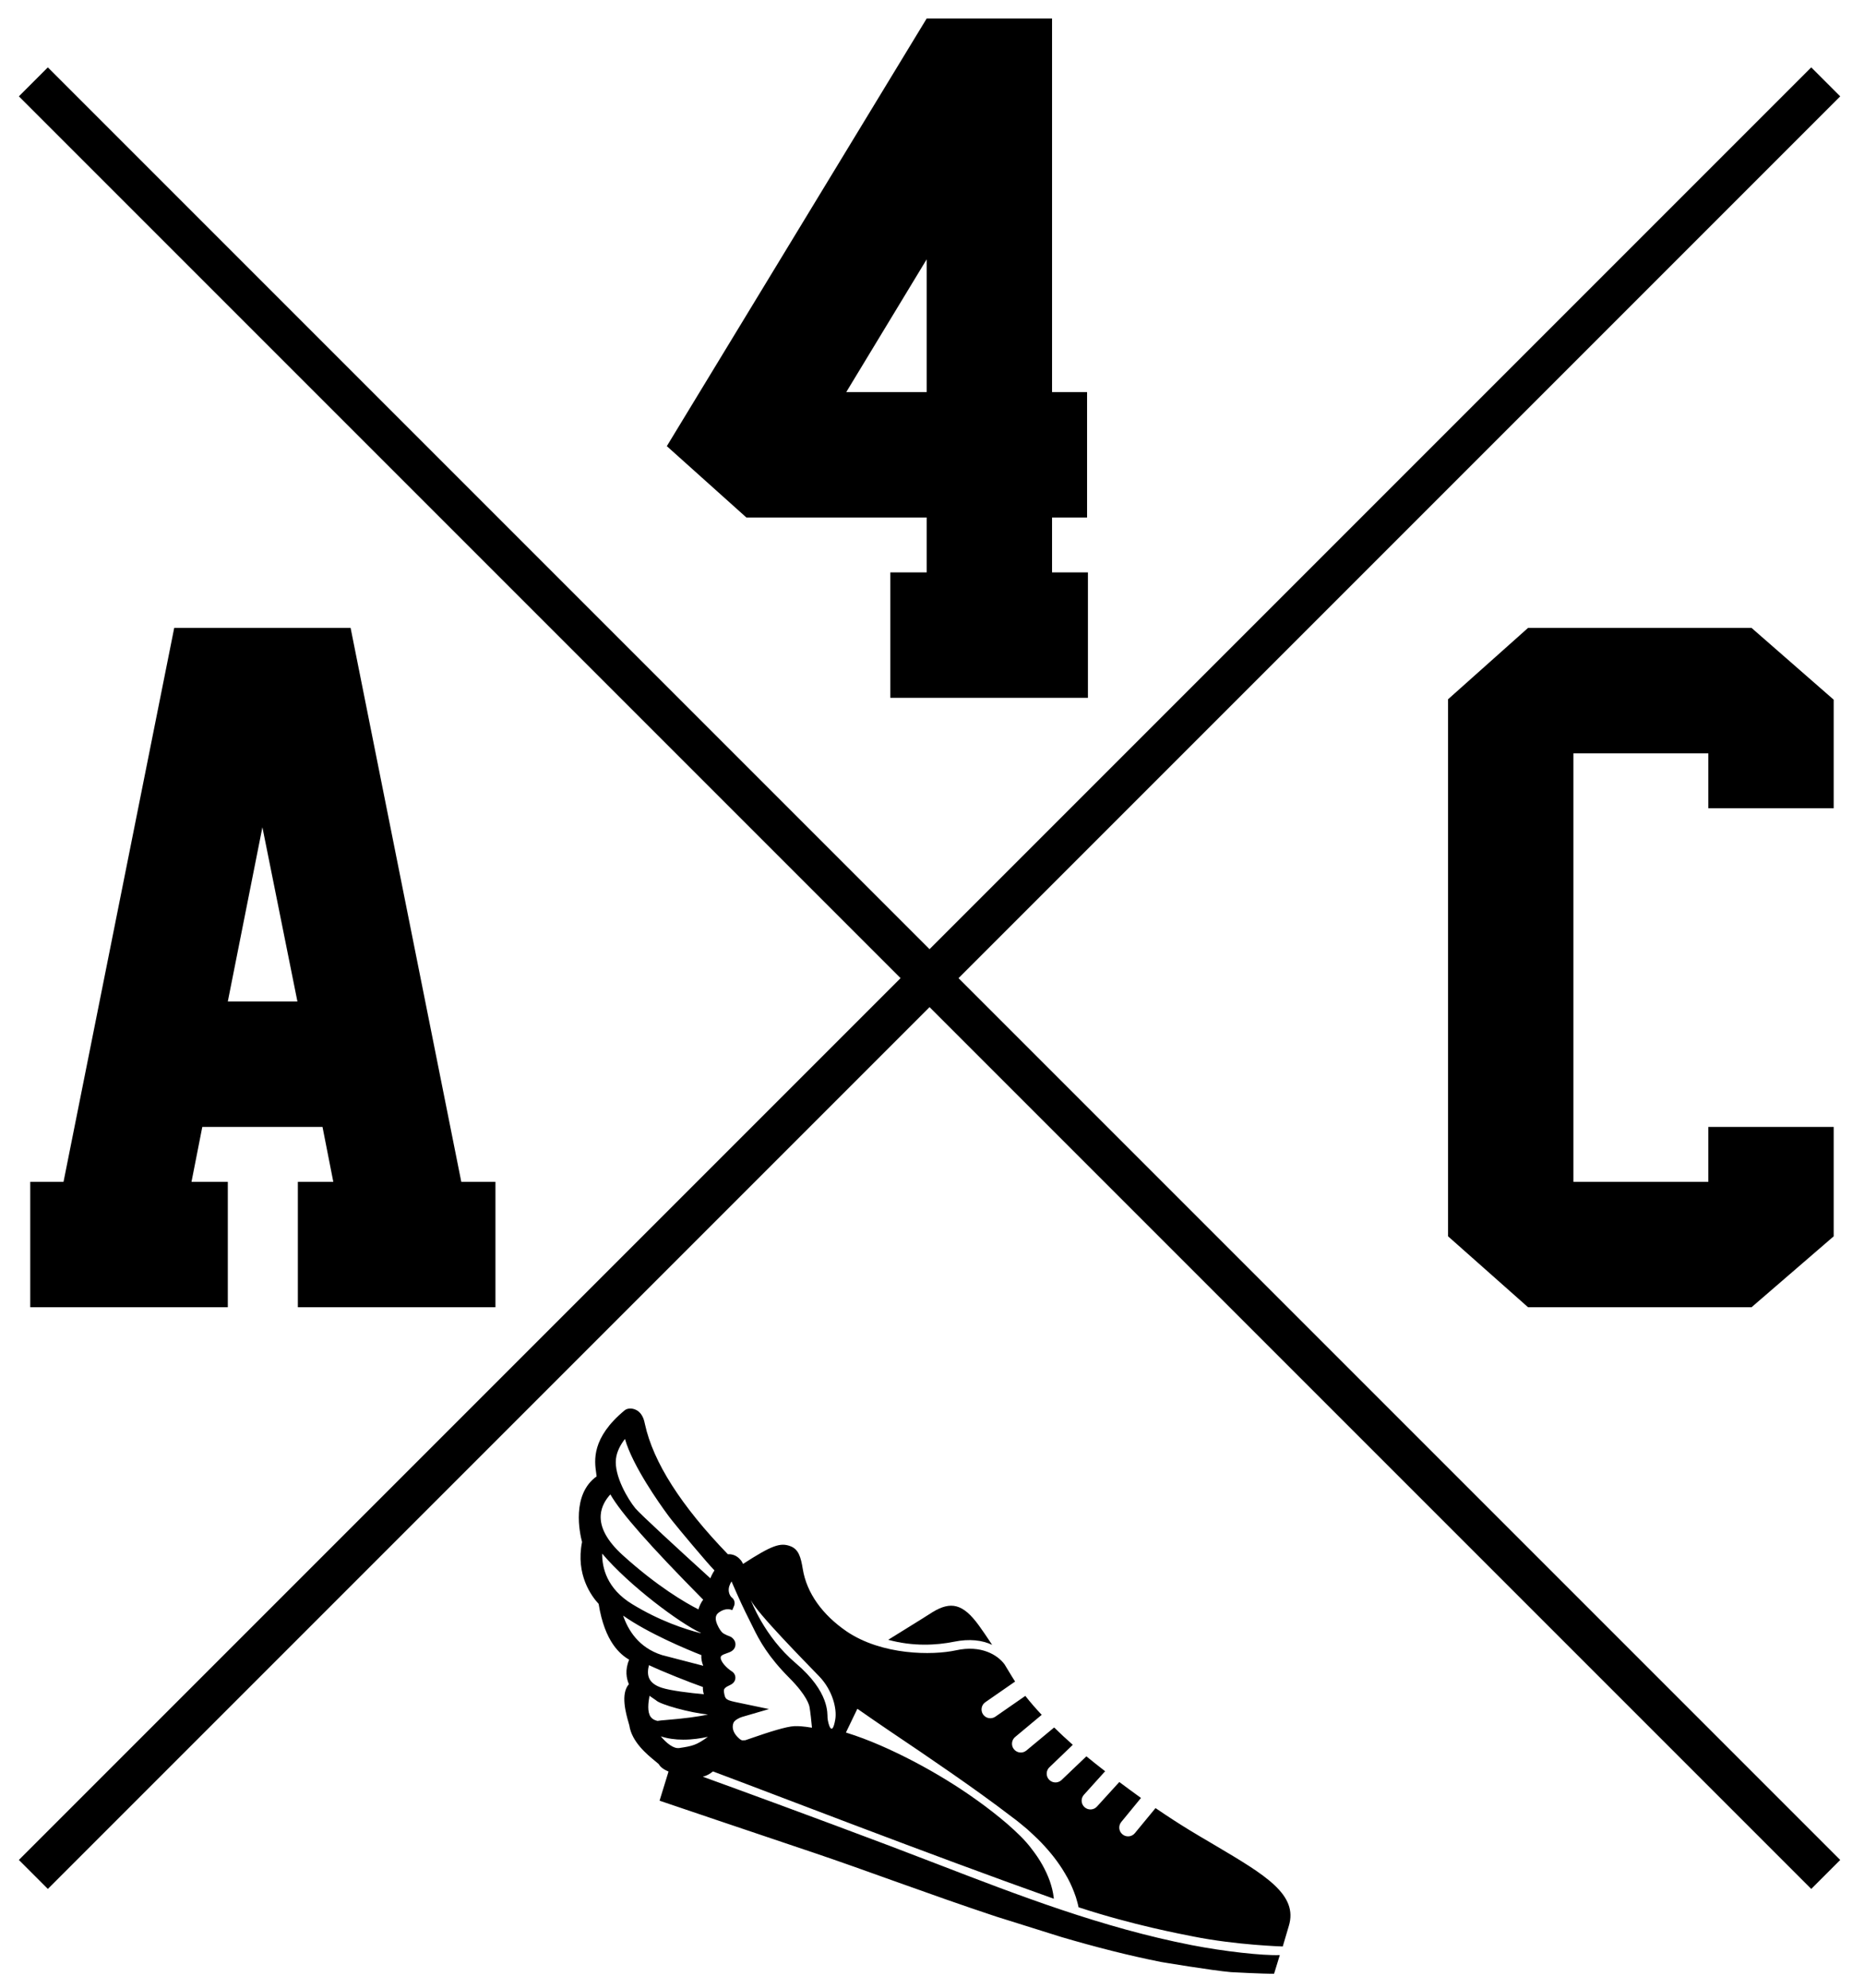
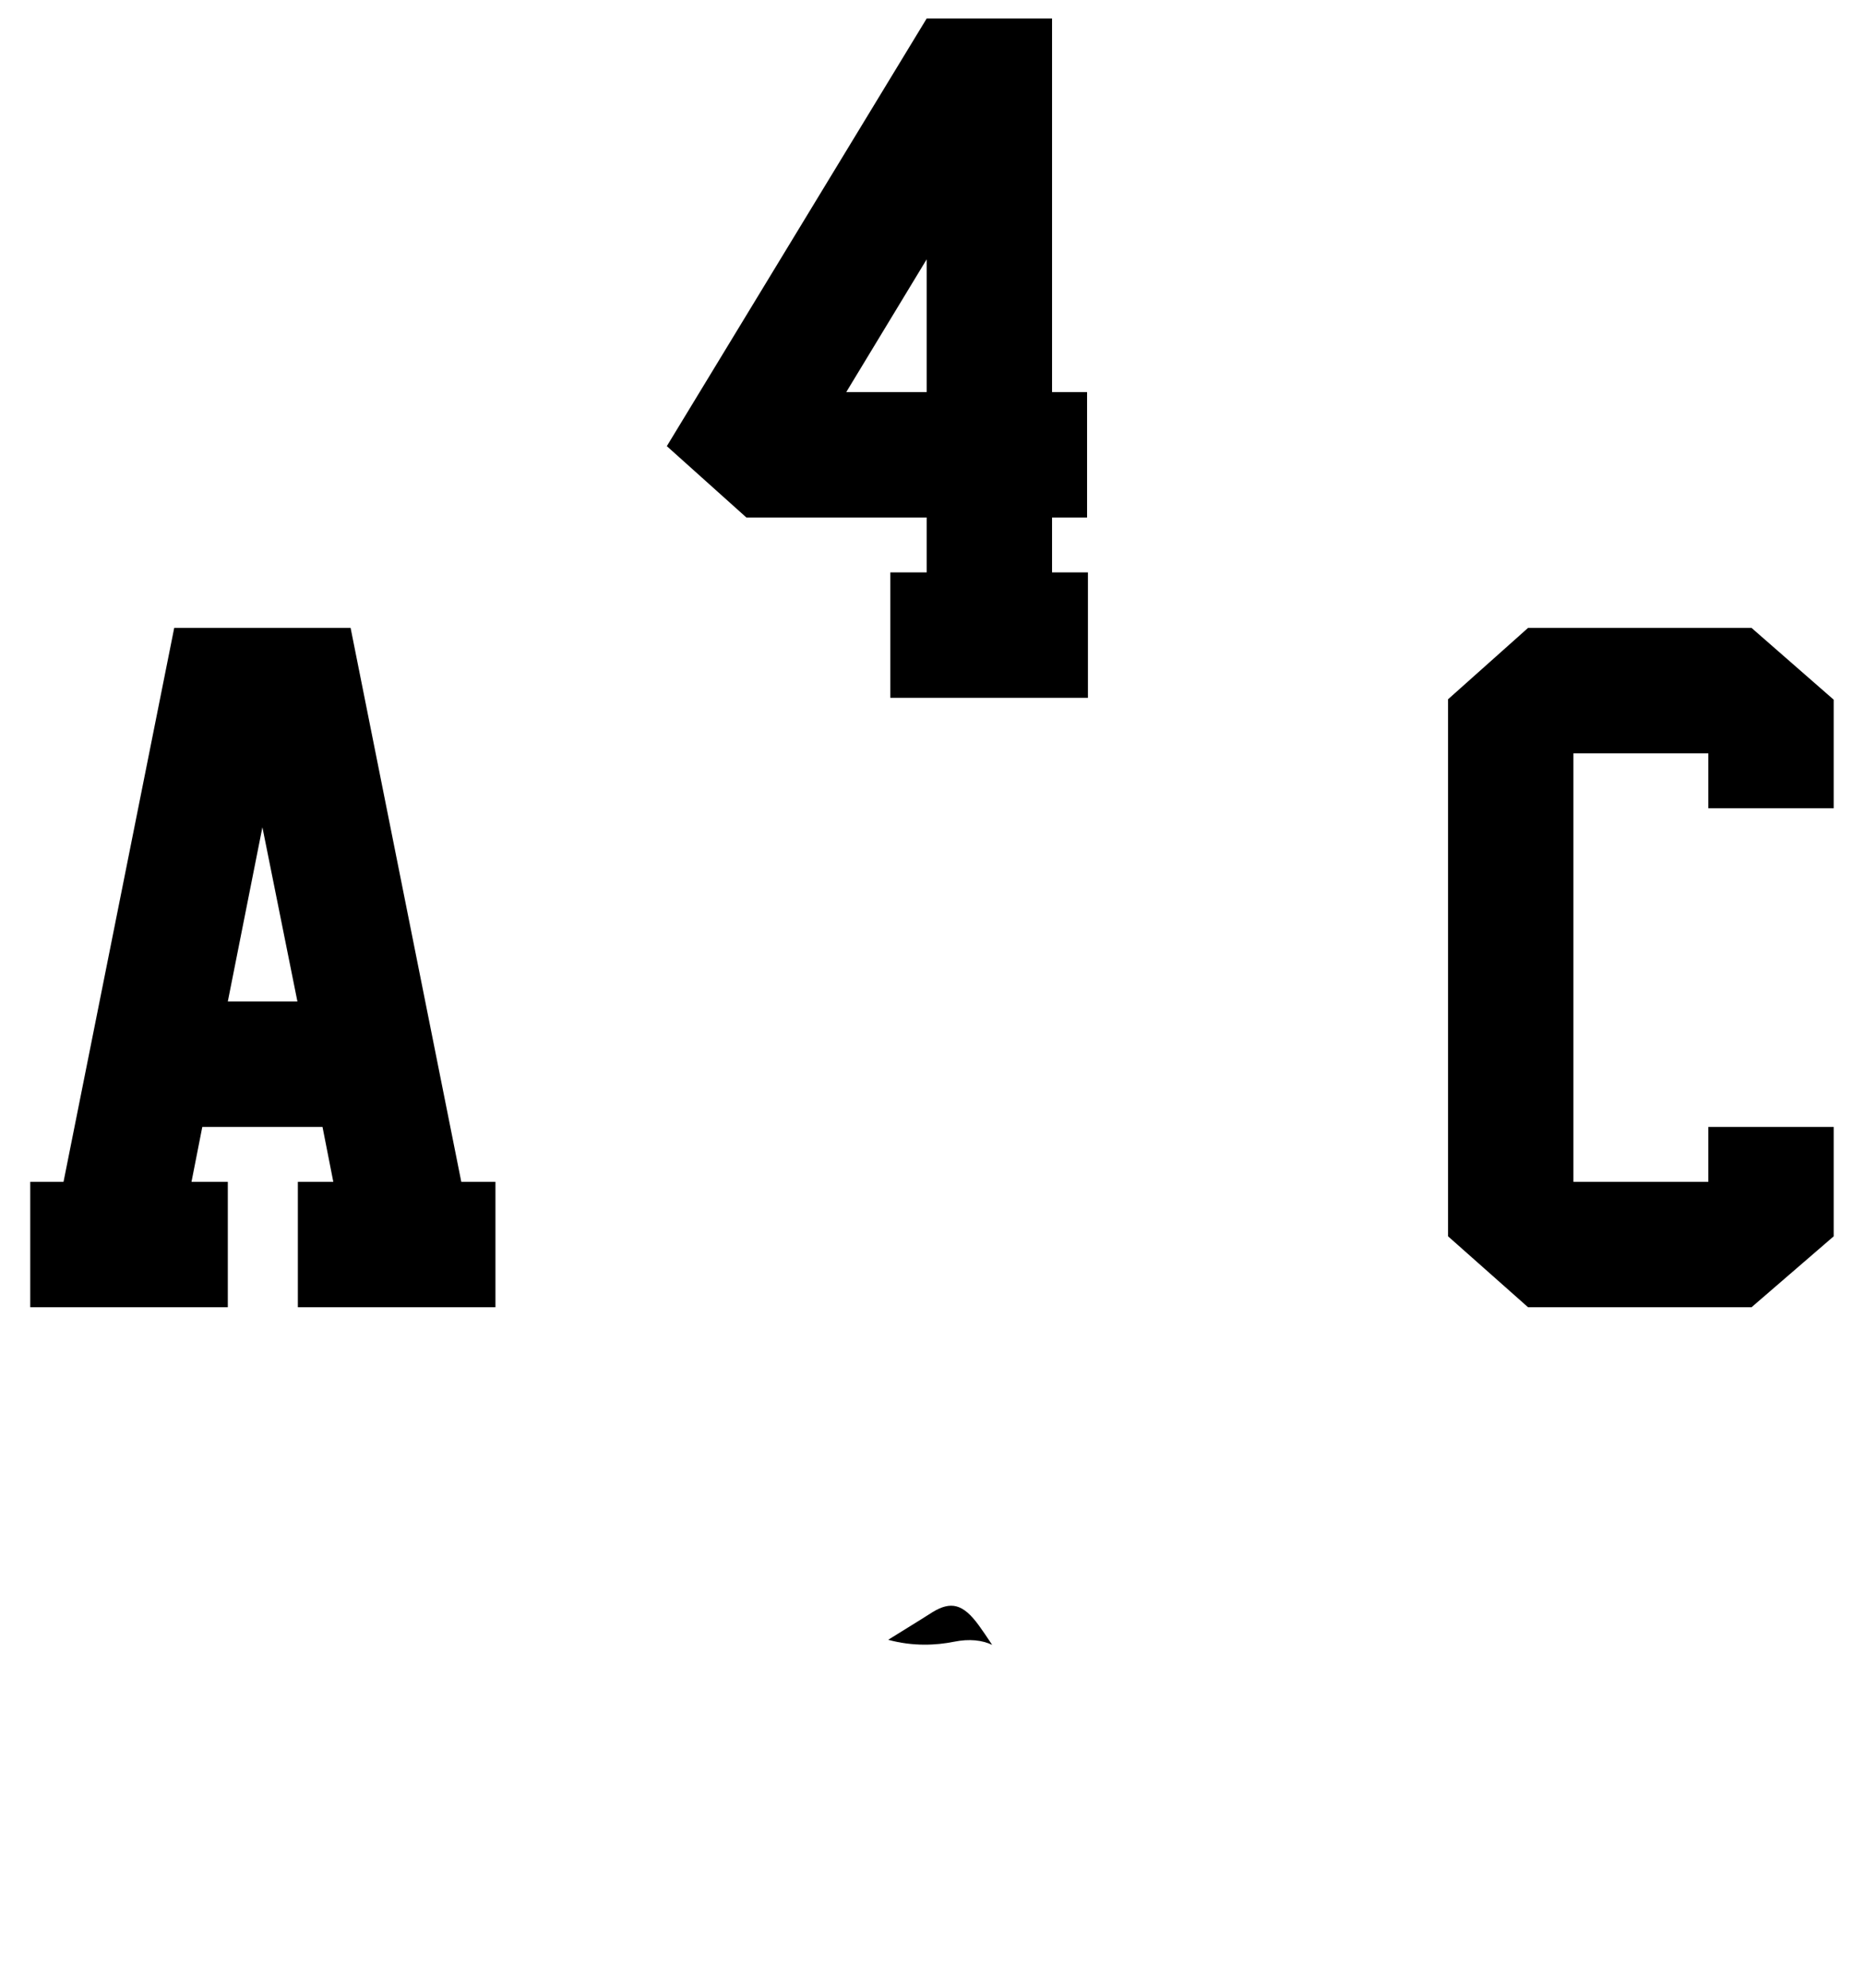
<svg xmlns="http://www.w3.org/2000/svg" xmlns:xlink="http://www.w3.org/1999/xlink" version="1.1" id="Ebene_1" x="0px" y="0px" width="403.894px" height="430.667px" viewBox="0 0 403.894 430.667" enable-background="new 0 0 403.894 430.667" xml:space="preserve">
  <g>
    <g>
      <path d="M64.54,283.218v-27.167h7.682l-2.342-11.898H43.836l-2.342,11.898h7.869v27.167H6.551v-27.167h7.213l23.983-120.006    h38.222l23.983,120.006h7.401v27.167H64.54z M49.363,216.985h15.083l-7.588-37.754L49.363,216.985z" />
    </g>
    <g>
      <path d="M192.922,124.016h7.869v-11.898h-39.065L144.488,96.66l56.303-92.651h27.168V84.95h7.588v27.167h-7.588v11.898h7.775    v27.167h-42.813V124.016z M200.791,84.95V56.19l-17.425,28.76H200.791z" />
    </g>
    <g>
      <path d="M397.33,267.854l-17.8,15.364h-48.434l-17.331-15.364V151.502l17.331-15.458h48.434l17.8,15.551v23.514h-27.168v-11.898    h-29.229v92.839h29.229v-11.898h27.168V267.854z" />
    </g>
    <g>
      <defs>
-         <rect id="SVGID_1_" y="-18.333" width="403.894" height="528.658" />
-       </defs>
+         </defs>
      <clipPath id="SVGID_2_">
        <use xlink:href="#SVGID_1_" overflow="visible" />
      </clipPath>
      <path clip-path="url(#SVGID_2_)" fill="none" stroke="#000000" stroke-width="8.879" stroke-miterlimit="10" d="M395.603,17.736    L7.229,406.109 M395.603,406.109L7.229,17.736" />
    </g>
    <path d="M206.716,355.692c3.392-0.684,6.107-0.33,8.262,0.672c-1.146-1.743-2.142-3.188-2.877-4.2   c-3.434-4.72-6.059-5.304-10.051-2.875c-0.046,0.031-3.516,2.247-9.596,5.983C197.89,356.756,202.919,356.46,206.716,355.692   L206.716,355.692z" />
-     <path d="M180.988,372.52c-0.692,4.05-1.564,0.977-1.677-0.311c-0.078-0.884,0.525-5.595-6.921-11.898   c-6.839-5.793-9.696-13.639-9.696-13.639c1.282,2.754,11.938,13.535,14.826,16.536C180.402,366.204,181.379,370.221,180.988,372.52   L180.988,372.52z M172.107,373.987c-1.698,0.066-5.477,1.264-9.201,2.562c-0.655,0.228-1.154,0.403-1.396,0.478l-0.134,0.01   c-0.154,0.011-0.297,0.021-0.437,0.021c-0.19,0-0.428,0-1.157-0.758c-0.932-0.967-1.234-2.046-0.851-3.041   c0.211-0.549,1.232-1.084,1.849-1.271l5.848-1.707l-6.522-1.363c-2.839-0.583-2.96-0.667-3.228-2.247   c-0.123-0.72,0.101-1.017,1.143-1.51c0.441-0.21,1.262-0.601,1.321-1.583c0.034-0.593-0.257-1.143-0.775-1.469   c-1.169-0.736-2.445-2.141-2.411-2.981c0.014-0.349,0.207-0.562,1.366-0.956c0.662-0.225,1.565-0.533,1.796-1.525   c0.066-0.28,0.145-1.002-0.517-1.666c-0.558-0.558-1.056-0.52-1.55-0.819c-0.363-0.221-0.798-0.213-1.568-1.63   c-0.955-1.779-0.631-2.653,0.029-3.139c1.712-1.264,2.954-0.534,2.954-0.534l0.391-0.935c0.19-0.451,0.2-1.135-0.336-1.681   c0,0-0.603-0.363-0.784-1.322c-0.17-0.901,0.201-1.677,0.567-2.296c0.192,0.453,1.955,4.527,3.024,6.663   c0.522,1.04,1.072,2.136,1.589,3.201c1.489,3.058,3.329,6.429,7.939,11.067c3.78,3.795,4.283,5.883,4.351,6.297   c0.17,0.921,0.413,3.102,0.531,4.461C175.664,374.327,174.02,373.912,172.107,373.987L172.107,373.987z M153.924,341.952   c-6.665-6.051-15.223-13.922-16.258-15.172c-1.555-1.889-4.629-6.995-4.198-10.715c0.193-1.674,1.066-3.172,1.95-4.305   c1.657,5.861,7.623,14.203,9.091,16.198c0.834,1.256,5.404,6.661,5.607,6.902c2.365,2.798,3.784,4.43,4.695,5.381   C154.412,340.85,154.126,341.422,153.924,341.952L153.924,341.952z M144.22,372.657c-0.714,0.058-1.293,0.105-1.754,0.188   c-0.695-0.156-1.184-0.449-1.49-0.891c-0.747-1.075-0.521-3.021-0.239-4.547c0.295,0.21,0.569,0.398,0.805,0.559   c0.289,0.197,0.518,0.349,0.602,0.416c0.863,0.898,7.43,2.726,11.265,3.07C151.323,371.928,148.253,372.33,144.22,372.657   L144.22,372.657z M147.192,378.721c-1.285,0.19-2.82-1.107-4.011-2.533c1.445,0.48,3.076,0.722,4.883,0.722   c1.976,0,3.851-0.292,5.321-0.615C150.925,378.096,150.04,378.296,147.192,378.721L147.192,378.721z M140.624,360.768   c2.958,1.401,8.615,3.652,11.684,4.734c-0.039,0.524,0.048,1.063,0.202,1.568c-3.034-0.281-7.197-0.775-9.136-1.411   c-1.453-0.474-2.38-1.201-2.756-2.159C140.276,362.631,140.396,361.602,140.624,360.768L140.624,360.768z M135.018,350.033   c5.47,3.841,13.647,7.254,16.952,8.558c-0.064,0.737,0.095,1.524,0.405,2.311l-8.951-2.323   C138.344,356.96,136.084,353.128,135.018,350.033L135.018,350.033z M130.483,336.6c5.886,6.957,16.913,15.146,21.353,17.166   c0.005,0.027,0.01,0.053,0.016,0.078c-3.395-0.856-8.937-2.668-14.887-6.311C131.48,344.182,130.448,339.645,130.483,336.6   L130.483,336.6z M132.256,323.77c2.26,3.982,8.618,11.188,19.887,22.584c0.077,0.08,0.152,0.154,0.223,0.226   c-0.494,0.64-0.819,1.399-1.033,2.104c-2.807-1.428-8.879-4.938-16.394-11.741c-3.368-3.052-4.973-5.987-4.771-8.724   C130.311,326.291,131.347,324.76,132.256,323.77L132.256,323.77z M263.437,399.895l-1.425-0.844   c-1.97-1.166-5.844-3.36-11.63-7.316l-4.479,5.431c-0.666,0.817-1.871,0.931-2.678,0.263c-0.821-0.668-0.935-1.871-0.265-2.687   l4.271-5.206c-1.232-0.867-3.425-2.507-4.698-3.452l-4.841,5.319c-0.707,0.783-1.913,0.84-2.698,0.13   c-0.779-0.705-0.838-1.906-0.128-2.687l4.595-5.096c-1.281-0.992-2.797-2.188-4.063-3.23l-5.427,5.179   c-0.796,0.696-1.999,0.624-2.698-0.166c-0.695-0.789-0.62-1.997,0.166-2.69l5.017-4.817c-1.476-1.294-2.678-2.429-4.043-3.759   l-6.065,5.035c-0.835,0.644-2.033,0.485-2.677-0.353c-0.641-0.835-0.483-2.03,0.353-2.671l5.693-4.748   c-1.283-1.365-2.479-2.737-3.549-4.104l-6.507,4.513c-0.871,0.595-2.06,0.368-2.652-0.503c-0.592-0.868-0.367-2.062,0.504-2.649   l6.438-4.467c-0.235-0.361-0.468-0.722-0.681-1.082c-0.541-0.911-1.073-1.782-1.594-2.629c-1.508-2.068-5.083-4.251-10.499-3.064   c-5.175,1.13-16.04,1.093-23.708-4.077c-5.29-3.623-8.664-8.326-9.516-13.49c-0.434-2.658-0.919-4.315-2.677-4.981   c-2.191-0.832-4.005-0.214-10.273,3.837c-0.061-0.117-0.118-0.232-0.168-0.332c-0.164-0.327-0.422-0.607-0.68-0.863   c-0.576-0.563-1.365-0.908-2.175-0.908c-0.089,0-0.178,0.004-0.262,0.01c-10.132-10.48-16.177-19.957-17.97-28.171   c-0.059-0.275-0.108-0.496-0.152-0.662c-0.674-2.543-2.47-2.74-3.004-2.74c-0.445,0-0.89,0.095-1.238,0.383   c-7.252,6.003-6.551,10.937-6.173,13.589c0.032,0.233,0.073,0.521,0.091,0.731c-5.485,3.946-3.667,12.274-3.153,14.216   c-1.422,7.09,2.066,11.756,3.593,13.405c1.343,8.36,4.753,10.973,6.614,12.101c-0.954,2.24-0.576,4.094-0.056,5.293   c-1.857,2.104-0.641,6.353-0.065,8.364c0.078,0.272,0.141,0.481,0.161,0.579c0.529,3.572,3.841,6.286,5.621,7.743   c0.273,0.225,0.602,0.493,0.764,0.645c0.339,0.669,1.136,1.191,2.107,1.603l-1.943,6.312c0,0,21.537,7.298,33.446,11.292   c11.097,3.728,24.921,8.982,39.49,13.814l14.171,4.443c7.25,2.129,14.527,4.002,21.594,5.4c0,0,11.014,1.848,15.128,2.198   c0,0,7.11,0.385,9.324,0.345l1.245-4.045c-3.731,0.145-12.13-0.792-19.097-2.152c-19.329-3.766-37.533-10.783-55.139-17.572   l-10.289-3.938c-17.238-6.5-32.034-11.91-40.507-14.98c0.81-0.197,1.512-0.58,2.201-1.146   c12.282,4.574,46.584,17.889,73.858,27.586c-0.01-0.092-0.013-0.184-0.025-0.275c-0.127-1.199-0.451-2.402-0.855-3.593   c-0.858-2.364-2.148-4.643-3.751-6.707c-1.546-2.128-3.498-3.915-5.504-5.686c-2.043-1.745-4.165-3.401-6.353-4.968   c-4.369-3.145-8.982-5.952-13.747-8.463c-4.758-2.482-9.726-4.748-14.809-6.32l2.481-5.147c4.614,3.227,9.094,6.246,13.629,9.298   c4.505,3.065,8.973,6.154,13.382,9.332c2.21,1.582,4.387,3.213,6.551,4.867c1.104,0.786,2.157,1.707,3.226,2.58   c1.013,0.946,2.058,1.866,3.026,2.881c1.931,2.023,3.734,4.241,5.197,6.764c0.76,1.25,1.405,2.584,1.944,4.007   c0.287,0.706,0.52,1.442,0.717,2.211c0.102,0.341,0.178,0.703,0.253,1.067c11.881,3.893,22.27,5.809,24.871,6.332   c9.297,1.864,19.374,2.162,19.374,2.162s1.272-4.305,1.308-4.425C281.346,410.498,274.183,406.258,263.437,399.895L263.437,399.895   z" />
  </g>
</svg>